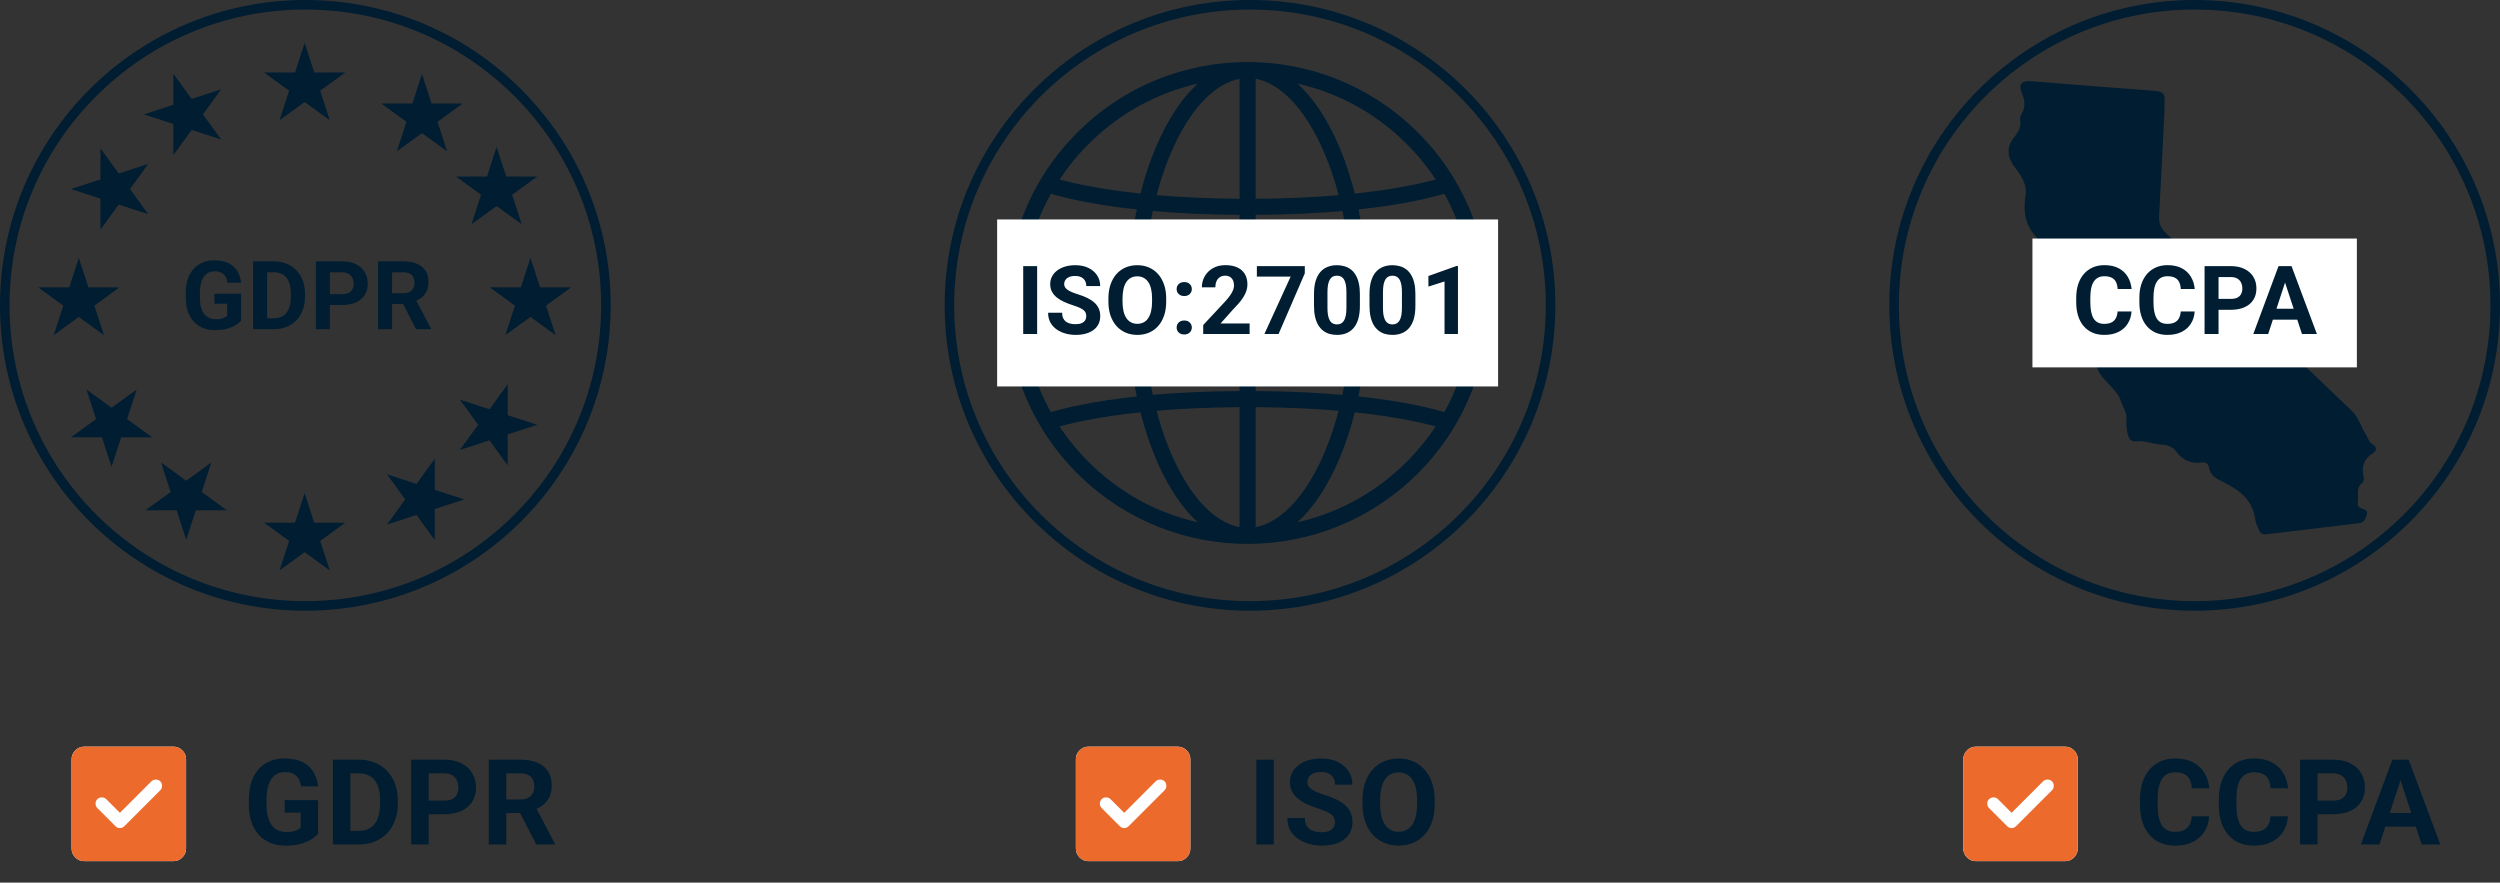
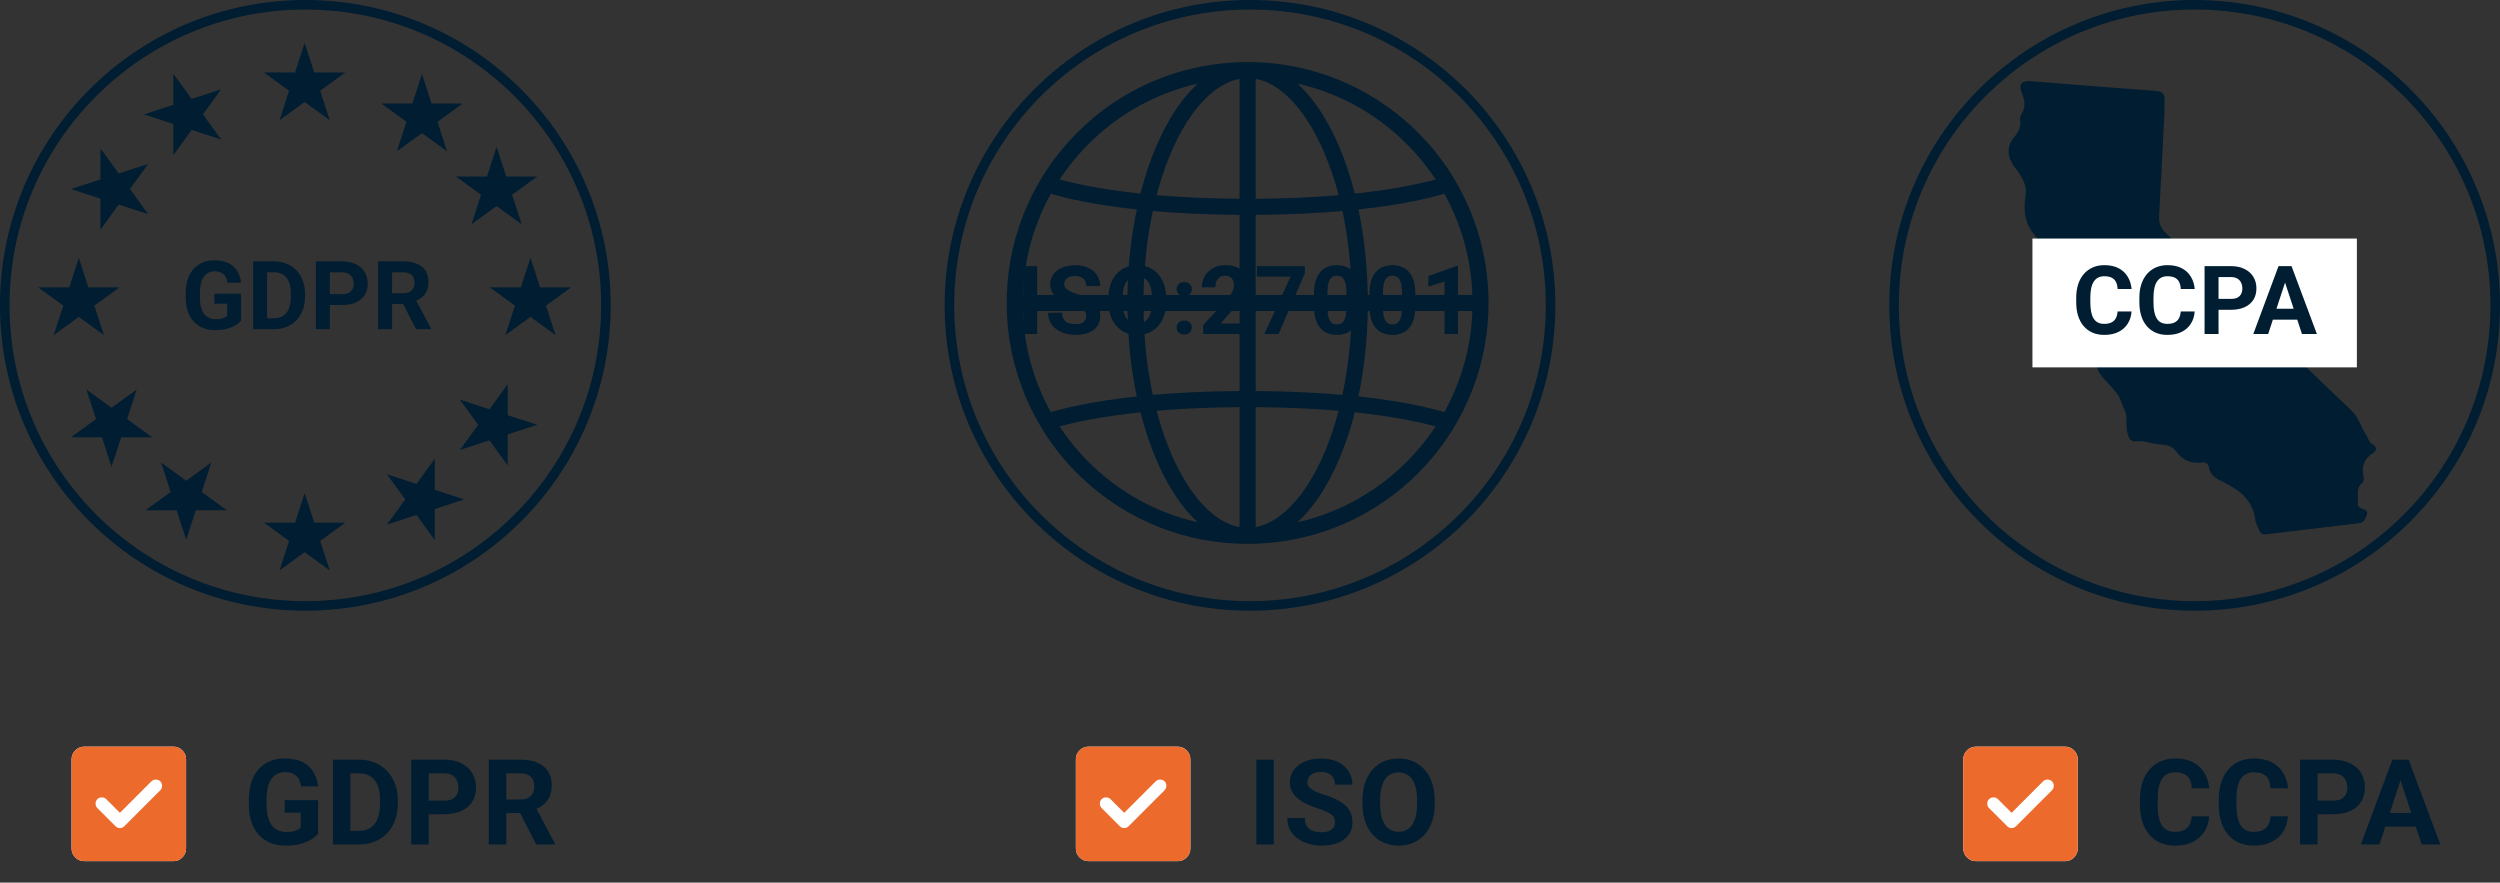
<svg xmlns="http://www.w3.org/2000/svg" width="524" height="185" viewBox="0 0 524 185" fill="none">
  <rect x="0" y="0" width="524" height="185" fill="#333333" stroke="none" />
  <circle cx="64" cy="64" r="63" stroke="#001D32" stroke-width="2" />
  <path fill-rule="evenodd" clip-rule="evenodd" d="M63.853 9L65.863 15.188H72.374L67.109 19.015L69.119 25.203L63.853 21.38L58.588 25.203L60.598 19.015L55.333 15.188H61.843L63.853 9Z" fill="#001D32" />
  <path fill-rule="evenodd" clip-rule="evenodd" d="M88.444 15.518L90.458 21.706H96.965L91.699 25.533L93.71 31.721L88.444 27.897L83.179 31.721L85.192 25.533L79.927 21.706H86.434L88.444 15.518Z" fill="#001D32" />
  <path fill-rule="evenodd" clip-rule="evenodd" d="M104.086 30.809L106.1 36.997H112.607L107.342 40.824L109.352 47.012L104.086 43.188L98.821 47.012L100.834 40.824L95.569 36.997H102.076L104.086 30.809Z" fill="#001D32" />
  <path fill-rule="evenodd" clip-rule="evenodd" d="M111.186 54.042L113.2 60.234H119.707L114.442 64.061L116.452 70.249L111.186 66.422L105.921 70.249L107.934 64.061L102.669 60.234H109.176L111.186 54.042Z" fill="#001D32" />
  <path fill-rule="evenodd" clip-rule="evenodd" d="M16.521 54.042L18.531 60.234H25.038L19.776 64.061L21.786 70.249L16.521 66.422L11.255 70.249L13.265 64.061L8 60.234H14.511L16.521 54.042Z" fill="#001D32" />
  <path fill-rule="evenodd" clip-rule="evenodd" d="M63.853 103.357L65.863 109.548H72.374L67.109 113.372L69.119 119.563L63.853 115.736L58.588 119.563L60.598 113.372L55.333 109.548H61.843L63.853 103.357Z" fill="#001D32" />
  <path fill-rule="evenodd" clip-rule="evenodd" d="M14.865 39.617L21.053 37.607V31.1L24.88 36.365L31.068 34.352L27.245 39.617L31.068 44.886L24.88 42.873L21.053 48.138V41.631L14.865 39.617Z" fill="#001D32" />
  <path fill-rule="evenodd" clip-rule="evenodd" d="M30.156 23.975L36.344 21.965V15.458L40.171 20.724L46.359 18.713L42.536 23.975L46.359 29.244L40.171 27.231L36.344 32.496V25.989L30.156 23.975Z" fill="#001D32" />
  <path fill-rule="evenodd" clip-rule="evenodd" d="M39.024 113.14L37.014 106.952H30.507L35.772 103.125L33.762 96.937L39.024 100.761L44.29 96.937L42.279 103.125L47.545 106.952H41.038L39.024 113.14Z" fill="#001D32" />
  <path fill-rule="evenodd" clip-rule="evenodd" d="M23.383 97.849L21.372 91.658H14.865L20.131 87.834L18.121 81.643L23.383 85.47L28.651 81.646L26.638 87.834L31.903 91.661H25.396L23.383 97.849Z" fill="#001D32" />
  <path fill-rule="evenodd" clip-rule="evenodd" d="M112.607 89.041L106.416 91.051V97.558L102.592 92.293L96.4 94.303L100.228 89.041L96.4 83.772L102.592 85.785L106.416 80.52V87.027L112.607 89.041Z" fill="#001D32" />
  <path fill-rule="evenodd" clip-rule="evenodd" d="M97.316 104.679L91.124 106.693V113.2L87.3 107.935L81.109 109.945L84.936 104.679L81.109 99.414L87.3 101.427L91.124 96.162V102.669L97.316 104.679Z" fill="#001D32" />
  <path d="M50.539 61.568V67.203C50.318 67.47 49.976 67.76 49.514 68.072C49.051 68.378 48.456 68.642 47.727 68.863C46.997 69.085 46.115 69.195 45.08 69.195C44.162 69.195 43.325 69.046 42.57 68.746C41.815 68.44 41.164 67.994 40.617 67.408C40.077 66.822 39.66 66.106 39.367 65.26C39.074 64.407 38.928 63.434 38.928 62.34V61.451C38.928 60.357 39.068 59.384 39.348 58.531C39.634 57.678 40.041 56.959 40.568 56.373C41.096 55.787 41.724 55.341 42.453 55.035C43.182 54.729 43.993 54.576 44.885 54.576C46.122 54.576 47.137 54.778 47.932 55.182C48.726 55.579 49.331 56.132 49.748 56.842C50.171 57.545 50.432 58.352 50.529 59.264H47.688C47.616 58.782 47.479 58.362 47.277 58.004C47.075 57.646 46.786 57.366 46.408 57.164C46.037 56.962 45.555 56.861 44.963 56.861C44.475 56.861 44.038 56.962 43.654 57.164C43.277 57.359 42.958 57.649 42.697 58.033C42.437 58.417 42.238 58.893 42.102 59.459C41.965 60.025 41.897 60.683 41.897 61.432V62.34C41.897 63.082 41.968 63.74 42.111 64.312C42.255 64.879 42.466 65.357 42.746 65.748C43.033 66.132 43.384 66.422 43.801 66.617C44.217 66.812 44.703 66.91 45.256 66.91C45.718 66.91 46.102 66.871 46.408 66.793C46.721 66.715 46.971 66.62 47.16 66.51C47.355 66.393 47.505 66.282 47.609 66.178V63.658H44.934V61.568H50.539ZM57.418 69H54.322L54.341 66.715H57.418C58.186 66.715 58.834 66.542 59.361 66.197C59.888 65.846 60.285 65.335 60.552 64.664C60.826 63.993 60.962 63.183 60.962 62.232V61.539C60.962 60.81 60.884 60.169 60.728 59.615C60.578 59.062 60.354 58.596 60.054 58.219C59.755 57.841 59.387 57.558 58.951 57.369C58.515 57.174 58.013 57.076 57.447 57.076H54.263V54.781H57.447C58.397 54.781 59.267 54.944 60.054 55.27C60.849 55.589 61.535 56.047 62.115 56.647C62.694 57.245 63.14 57.962 63.453 58.795C63.772 59.622 63.931 60.543 63.931 61.559V62.232C63.931 63.242 63.772 64.163 63.453 64.996C63.14 65.829 62.694 66.546 62.115 67.144C61.542 67.737 60.855 68.196 60.054 68.522C59.26 68.841 58.381 69 57.418 69ZM55.982 54.781V69H53.052V54.781H55.982ZM71.747 63.932H68.124V61.647H71.747C72.307 61.647 72.763 61.555 73.115 61.373C73.466 61.184 73.723 60.924 73.886 60.592C74.049 60.26 74.13 59.885 74.13 59.469C74.13 59.046 74.049 58.652 73.886 58.287C73.723 57.922 73.466 57.63 73.115 57.408C72.763 57.187 72.307 57.076 71.747 57.076H69.14V69H66.21V54.781H71.747C72.861 54.781 73.814 54.983 74.609 55.387C75.409 55.784 76.021 56.334 76.445 57.037C76.868 57.74 77.079 58.544 77.079 59.449C77.079 60.367 76.868 61.161 76.445 61.832C76.021 62.503 75.409 63.02 74.609 63.385C73.814 63.749 72.861 63.932 71.747 63.932ZM79.251 54.781H84.553C85.641 54.781 86.575 54.944 87.356 55.27C88.144 55.595 88.749 56.077 89.173 56.715C89.596 57.353 89.807 58.137 89.807 59.068C89.807 59.83 89.677 60.484 89.417 61.031C89.163 61.572 88.802 62.024 88.333 62.389C87.871 62.747 87.327 63.033 86.702 63.248L85.774 63.736H81.165L81.145 61.451H84.573C85.087 61.451 85.514 61.36 85.852 61.178C86.191 60.995 86.445 60.742 86.614 60.416C86.79 60.09 86.878 59.713 86.878 59.283C86.878 58.828 86.793 58.434 86.624 58.102C86.455 57.77 86.197 57.516 85.852 57.34C85.507 57.164 85.074 57.076 84.553 57.076H82.18V69H79.251V54.781ZM87.2 69L83.958 62.662L87.053 62.643L90.335 68.863V69H87.2Z" fill="#001D32" />
  <mask id="mask0_3273_31103" style="mask-type:alpha" maskUnits="userSpaceOnUse" x="11" y="152" width="32" height="33">
    <rect x="11" y="152.5" width="32" height="32" fill="#D9D9D9" />
  </mask>
  <g mask="url(#mask0_3273_31103)">
    <rect x="16.334" y="159.833" width="21.333" height="18.667" fill="white" />
-     <path d="M25.133 170.367L22.267 167.5C22.022 167.256 21.711 167.133 21.333 167.133C20.956 167.133 20.644 167.256 20.4 167.5C20.156 167.744 20.033 168.056 20.033 168.433C20.033 168.811 20.156 169.122 20.4 169.367L24.2 173.167C24.467 173.433 24.778 173.567 25.133 173.567C25.489 173.567 25.8 173.433 26.067 173.167L33.6 165.633C33.844 165.389 33.967 165.078 33.967 164.7C33.967 164.322 33.844 164.011 33.6 163.767C33.356 163.522 33.044 163.4 32.667 163.4C32.289 163.4 31.978 163.522 31.733 163.767L25.133 170.367ZM17.667 180.5C16.933 180.5 16.306 180.239 15.783 179.717C15.261 179.194 15 178.567 15 177.833V159.167C15 158.433 15.261 157.806 15.783 157.283C16.306 156.761 16.933 156.5 17.667 156.5H36.333C37.067 156.5 37.694 156.761 38.217 157.283C38.739 157.806 39 158.433 39 159.167V177.833C39 178.567 38.739 179.194 38.217 179.717C37.694 180.239 37.067 180.5 36.333 180.5H17.667Z" fill="white" />
+     <path d="M25.133 170.367L22.267 167.5C22.022 167.256 21.711 167.133 21.333 167.133C20.956 167.133 20.644 167.256 20.4 167.5C20.156 167.744 20.033 168.056 20.033 168.433C20.033 168.811 20.156 169.122 20.4 169.367L24.2 173.167C24.467 173.433 24.778 173.567 25.133 173.567C25.489 173.567 25.8 173.433 26.067 173.167L33.6 165.633C33.844 165.389 33.967 165.078 33.967 164.7C33.356 163.522 33.044 163.4 32.667 163.4C32.289 163.4 31.978 163.522 31.733 163.767L25.133 170.367ZM17.667 180.5C16.933 180.5 16.306 180.239 15.783 179.717C15.261 179.194 15 178.567 15 177.833V159.167C15 158.433 15.261 157.806 15.783 157.283C16.306 156.761 16.933 156.5 17.667 156.5H36.333C37.067 156.5 37.694 156.761 38.217 157.283C38.739 157.806 39 158.433 39 159.167V177.833C39 178.567 38.739 179.194 38.217 179.717C37.694 180.239 37.067 180.5 36.333 180.5H17.667Z" fill="white" />
    <path d="M25.133 170.367L22.267 167.5C22.022 167.256 21.711 167.133 21.333 167.133C20.956 167.133 20.644 167.256 20.4 167.5C20.156 167.744 20.033 168.056 20.033 168.433C20.033 168.811 20.156 169.122 20.4 169.367L24.2 173.167C24.467 173.433 24.778 173.567 25.133 173.567C25.489 173.567 25.8 173.433 26.067 173.167L33.6 165.633C33.844 165.389 33.967 165.078 33.967 164.7C33.967 164.322 33.844 164.011 33.6 163.767C33.356 163.522 33.044 163.4 32.667 163.4C32.289 163.4 31.978 163.522 31.733 163.767L25.133 170.367ZM17.667 180.5C16.933 180.5 16.306 180.239 15.783 179.717C15.261 179.194 15 178.567 15 177.833V159.167C15 158.433 15.261 157.806 15.783 157.283C16.306 156.761 16.933 156.5 17.667 156.5H36.333C37.067 156.5 37.694 156.761 38.217 157.283C38.739 157.806 39 158.433 39 159.167V177.833C39 178.567 38.739 179.194 38.217 179.717C37.694 180.239 37.067 180.5 36.333 180.5H17.667Z" fill="#EC6A2B" />
  </g>
  <path d="M66.674 167.71V174.754C66.397 175.088 65.97 175.45 65.392 175.84C64.814 176.223 64.07 176.552 63.158 176.829C62.247 177.106 61.144 177.244 59.85 177.244C58.703 177.244 57.657 177.057 56.713 176.683C55.769 176.3 54.955 175.743 54.272 175.01C53.596 174.278 53.075 173.383 52.709 172.325C52.343 171.259 52.16 170.042 52.16 168.675V167.564C52.16 166.197 52.335 164.98 52.685 163.914C53.043 162.848 53.551 161.949 54.21 161.216C54.87 160.484 55.655 159.926 56.566 159.544C57.478 159.161 58.491 158.97 59.606 158.97C61.152 158.97 62.422 159.222 63.415 159.727C64.407 160.223 65.164 160.915 65.685 161.802C66.214 162.681 66.54 163.69 66.662 164.83H63.109C63.02 164.227 62.849 163.702 62.597 163.255C62.344 162.807 61.982 162.457 61.51 162.205C61.046 161.953 60.444 161.827 59.704 161.827C59.093 161.827 58.548 161.953 58.068 162.205C57.596 162.449 57.197 162.811 56.872 163.292C56.546 163.772 56.298 164.366 56.127 165.074C55.956 165.782 55.871 166.604 55.871 167.54V168.675C55.871 169.603 55.96 170.424 56.139 171.141C56.318 171.849 56.583 172.447 56.933 172.935C57.291 173.415 57.73 173.777 58.251 174.021C58.772 174.266 59.378 174.388 60.07 174.388C60.648 174.388 61.128 174.339 61.51 174.241C61.901 174.144 62.214 174.026 62.45 173.887C62.694 173.741 62.882 173.602 63.012 173.472V170.323H59.667V167.71H66.674ZM75.234 177H71.365L71.389 174.144H75.234C76.195 174.144 77.004 173.928 77.664 173.497C78.323 173.057 78.819 172.418 79.153 171.58C79.495 170.742 79.666 169.729 79.666 168.541V167.674C79.666 166.762 79.568 165.961 79.373 165.269C79.186 164.577 78.905 163.995 78.53 163.523C78.156 163.051 77.696 162.697 77.151 162.461C76.606 162.217 75.979 162.095 75.271 162.095H71.292V159.227H75.271C76.459 159.227 77.546 159.43 78.53 159.837C79.523 160.236 80.382 160.809 81.106 161.558C81.83 162.307 82.388 163.202 82.778 164.244C83.177 165.277 83.377 166.429 83.377 167.698V168.541C83.377 169.802 83.177 170.953 82.778 171.995C82.388 173.037 81.83 173.932 81.106 174.681C80.39 175.421 79.531 175.995 78.53 176.402C77.537 176.801 76.439 177 75.234 177ZM73.44 159.227V177H69.778V159.227H73.44ZM93.109 170.665H88.58V167.808H93.109C93.809 167.808 94.379 167.694 94.818 167.466C95.257 167.23 95.579 166.905 95.782 166.49C95.986 166.075 96.088 165.607 96.088 165.086C96.088 164.557 95.986 164.065 95.782 163.609C95.579 163.153 95.257 162.787 94.818 162.51C94.379 162.234 93.809 162.095 93.109 162.095H89.85V177H86.188V159.227H93.109C94.501 159.227 95.693 159.479 96.686 159.983C97.687 160.48 98.452 161.167 98.981 162.046C99.51 162.925 99.774 163.93 99.774 165.062C99.774 166.209 99.51 167.202 98.981 168.04C98.452 168.878 97.687 169.525 96.686 169.981C95.693 170.437 94.501 170.665 93.109 170.665ZM102.451 159.227H109.079C110.438 159.227 111.606 159.43 112.583 159.837C113.568 160.244 114.324 160.846 114.853 161.644C115.382 162.441 115.647 163.422 115.647 164.585C115.647 165.538 115.484 166.355 115.158 167.039C114.841 167.715 114.389 168.28 113.804 168.736C113.226 169.183 112.546 169.542 111.765 169.81L110.605 170.42H104.844L104.819 167.564H109.104C109.747 167.564 110.28 167.45 110.703 167.222C111.126 166.994 111.443 166.677 111.655 166.27C111.875 165.863 111.985 165.391 111.985 164.854C111.985 164.284 111.879 163.792 111.667 163.377C111.456 162.962 111.134 162.645 110.703 162.425C110.272 162.205 109.73 162.095 109.079 162.095H106.113V177H102.451V159.227ZM112.388 177L108.335 169.078L112.204 169.053L116.306 176.829V177H112.388Z" fill="#001D32" />
  <circle cx="262" cy="64" r="63" stroke="#001D32" stroke-width="2" />
  <path d="M296.651 27.231C286.844 17.73 274.167 13 261.515 13H261.503C248.314 13 235.143 18.143 225.235 28.363C205.826 48.391 206.327 80.367 226.355 99.769C236.162 109.27 248.833 114 261.485 114H261.491H261.497C274.686 114 287.857 108.857 297.765 98.637C317.174 78.609 316.673 46.639 296.645 27.231H296.651ZM263.182 45.029C270.215 44.988 276.253 44.675 281.377 44.227C282.555 49.712 283.215 55.656 283.315 61.813H263.182V45.029ZM263.182 41.662V16.521C265.049 16.857 266.899 17.747 268.713 19.192C271.405 21.333 273.873 24.559 276.046 28.776C277.89 32.361 279.41 36.454 280.576 40.907C275.652 41.331 269.867 41.62 263.182 41.668V41.662ZM259.818 16.527V41.662C253.133 41.62 247.354 41.325 242.43 40.907C243.484 36.897 244.821 33.163 246.435 29.831C250.146 22.159 254.947 17.423 259.824 16.527H259.818ZM259.818 45.029V61.813H239.679C239.779 55.662 240.456 49.724 241.634 44.227C246.753 44.675 252.791 44.988 259.818 45.029ZM236.315 61.813H214.391C214.65 54.288 216.682 47.064 220.276 40.612C223.174 41.479 228.976 42.9 238.277 43.903C237.075 49.635 236.415 55.709 236.315 61.819V61.813ZM236.321 65.181C236.421 71.296 237.069 77.371 238.271 83.097C228.964 84.094 223.162 85.521 220.264 86.388C216.682 79.954 214.656 72.73 214.391 65.181H236.321ZM239.685 65.181H259.818V81.965C252.785 82.006 246.747 82.319 241.623 82.767C240.445 77.282 239.785 71.338 239.685 65.181ZM259.818 85.338V110.479C257.951 110.143 256.101 109.253 254.287 107.814C251.595 105.673 249.127 102.447 246.954 98.23C245.11 94.644 243.59 90.552 242.424 86.099C247.348 85.674 253.133 85.385 259.818 85.338ZM263.182 110.473V85.338C269.867 85.38 275.646 85.674 280.57 86.099C279.516 90.109 278.179 93.837 276.565 97.174C272.854 104.847 268.053 109.577 263.176 110.479L263.182 110.473ZM263.182 81.965V65.181H283.321C283.221 71.332 282.55 77.271 281.366 82.767C276.247 82.319 270.209 82.006 263.182 81.965ZM286.685 65.181H308.609C308.35 72.706 306.323 79.93 302.724 86.382C299.826 85.515 294.018 84.094 284.723 83.091C285.925 77.359 286.585 71.285 286.685 65.175V65.181ZM286.679 61.813C286.579 55.698 285.931 49.623 284.729 43.897C294.036 42.9 299.838 41.473 302.736 40.606C306.318 47.04 308.344 54.265 308.609 61.813H286.679ZM294.313 29.648C296.828 32.084 299.037 34.756 300.922 37.61C297.912 38.442 292.387 39.686 283.963 40.577C282.732 35.741 281.101 31.217 279.045 27.225C276.912 23.085 274.509 19.853 271.953 17.517C280.311 19.405 288.022 23.545 294.313 29.643V29.648ZM227.65 30.704C232.174 26.039 237.482 22.418 243.431 19.953C245.917 18.921 248.467 18.113 251.065 17.523C248.273 20.065 245.669 23.674 243.407 28.357C241.611 32.072 240.162 36.195 239.043 40.577C230.631 39.686 225.106 38.442 222.096 37.616C223.71 35.169 225.565 32.857 227.645 30.704H227.65ZM228.693 97.346C226.178 94.91 223.969 92.238 222.084 89.384C225.094 88.552 230.619 87.308 239.049 86.418C240.28 91.254 241.911 95.783 243.967 99.769C246.099 103.909 248.503 107.141 251.059 109.471C242.701 107.584 234.984 103.444 228.699 97.346H228.693ZM295.355 96.29C290.832 100.955 285.524 104.57 279.575 107.041C277.089 108.073 274.539 108.881 271.941 109.471C274.733 106.929 277.336 103.314 279.598 98.637C281.395 94.922 282.85 90.799 283.963 86.418C292.375 87.308 297.9 88.552 300.91 89.378C299.296 91.826 297.441 94.137 295.361 96.29H295.355Z" fill="#001D32" />
-   <rect width="105" height="35" transform="translate(209 46)" fill="white" />
  <path d="M217.385 55.781V70H214.465V55.781H217.385ZM227.681 66.279C227.681 66.025 227.642 65.797 227.564 65.596C227.492 65.387 227.356 65.199 227.154 65.029C226.952 64.853 226.669 64.681 226.304 64.512C225.94 64.342 225.468 64.167 224.888 63.984C224.244 63.776 223.632 63.542 223.052 63.281C222.479 63.021 221.972 62.718 221.529 62.373C221.093 62.022 220.748 61.615 220.494 61.152C220.246 60.69 220.123 60.153 220.123 59.541C220.123 58.949 220.253 58.411 220.513 57.93C220.774 57.441 221.138 57.025 221.607 56.68C222.076 56.328 222.629 56.058 223.267 55.869C223.912 55.68 224.618 55.586 225.386 55.586C226.435 55.586 227.349 55.775 228.13 56.152C228.912 56.53 229.517 57.047 229.947 57.705C230.383 58.363 230.601 59.115 230.601 59.961H227.691C227.691 59.544 227.603 59.18 227.427 58.867C227.258 58.548 226.998 58.297 226.646 58.115C226.301 57.933 225.865 57.842 225.338 57.842C224.83 57.842 224.407 57.92 224.068 58.076C223.729 58.226 223.476 58.431 223.306 58.691C223.137 58.945 223.052 59.232 223.052 59.551C223.052 59.792 223.111 60.01 223.228 60.205C223.352 60.4 223.534 60.583 223.775 60.752C224.016 60.921 224.312 61.081 224.664 61.23C225.015 61.38 225.422 61.527 225.884 61.67C226.659 61.904 227.339 62.168 227.925 62.461C228.518 62.754 229.013 63.083 229.41 63.447C229.807 63.812 230.106 64.225 230.308 64.688C230.51 65.15 230.611 65.674 230.611 66.26C230.611 66.878 230.49 67.432 230.25 67.92C230.009 68.408 229.66 68.822 229.205 69.16C228.749 69.499 228.205 69.756 227.574 69.932C226.942 70.107 226.236 70.195 225.455 70.195C224.752 70.195 224.058 70.104 223.375 69.922C222.691 69.733 222.069 69.45 221.509 69.072C220.956 68.695 220.513 68.213 220.181 67.627C219.849 67.041 219.683 66.348 219.683 65.547H222.623C222.623 65.99 222.691 66.364 222.828 66.67C222.964 66.976 223.157 67.223 223.404 67.412C223.658 67.601 223.957 67.738 224.302 67.822C224.654 67.907 225.038 67.949 225.455 67.949C225.963 67.949 226.379 67.878 226.705 67.734C227.037 67.591 227.281 67.393 227.437 67.139C227.6 66.885 227.681 66.598 227.681 66.279ZM244.433 62.559V63.232C244.433 64.313 244.286 65.283 243.993 66.143C243.7 67.002 243.287 67.734 242.753 68.34C242.219 68.939 241.581 69.398 240.839 69.717C240.103 70.036 239.286 70.195 238.388 70.195C237.496 70.195 236.679 70.036 235.937 69.717C235.201 69.398 234.563 68.939 234.023 68.34C233.482 67.734 233.062 67.002 232.763 66.143C232.47 65.283 232.323 64.313 232.323 63.232V62.559C232.323 61.471 232.47 60.501 232.763 59.648C233.056 58.789 233.469 58.057 234.003 57.451C234.543 56.846 235.182 56.383 235.917 56.065C236.659 55.745 237.476 55.586 238.368 55.586C239.267 55.586 240.084 55.745 240.82 56.065C241.562 56.383 242.2 56.846 242.734 57.451C243.274 58.057 243.691 58.789 243.984 59.648C244.283 60.501 244.433 61.471 244.433 62.559ZM241.474 63.232V62.539C241.474 61.784 241.405 61.12 241.269 60.547C241.132 59.974 240.93 59.492 240.663 59.102C240.396 58.711 240.071 58.418 239.687 58.223C239.303 58.021 238.863 57.92 238.368 57.92C237.874 57.92 237.434 58.021 237.05 58.223C236.672 58.418 236.35 58.711 236.083 59.102C235.823 59.492 235.624 59.974 235.487 60.547C235.351 61.12 235.282 61.784 235.282 62.539V63.232C235.282 63.981 235.351 64.645 235.487 65.225C235.624 65.797 235.826 66.283 236.093 66.68C236.36 67.07 236.685 67.367 237.07 67.568C237.454 67.77 237.893 67.871 238.388 67.871C238.883 67.871 239.322 67.77 239.706 67.568C240.09 67.367 240.413 67.07 240.673 66.68C240.933 66.283 241.132 65.797 241.269 65.225C241.405 64.645 241.474 63.981 241.474 63.232ZM246.624 68.643C246.624 68.226 246.767 67.878 247.054 67.598C247.346 67.318 247.734 67.178 248.216 67.178C248.697 67.178 249.082 67.318 249.368 67.598C249.661 67.878 249.807 68.226 249.807 68.643C249.807 69.059 249.661 69.408 249.368 69.688C249.082 69.967 248.697 70.107 248.216 70.107C247.734 70.107 247.346 69.967 247.054 69.688C246.767 69.408 246.624 69.059 246.624 68.643ZM246.624 60.586C246.624 60.169 246.767 59.821 247.054 59.541C247.346 59.261 247.734 59.121 248.216 59.121C248.697 59.121 249.082 59.261 249.368 59.541C249.661 59.821 249.807 60.169 249.807 60.586C249.807 61.003 249.661 61.351 249.368 61.631C249.082 61.911 248.697 62.051 248.216 62.051C247.734 62.051 247.346 61.911 247.054 61.631C246.767 61.351 246.624 61.003 246.624 60.586ZM261.92 67.803V70H252.194V68.125L256.793 63.193C257.256 62.679 257.62 62.227 257.887 61.836C258.154 61.439 258.346 61.084 258.463 60.772C258.587 60.453 258.649 60.15 258.649 59.863C258.649 59.434 258.577 59.066 258.434 58.76C258.291 58.447 258.079 58.206 257.799 58.037C257.526 57.868 257.187 57.783 256.784 57.783C256.354 57.783 255.983 57.887 255.67 58.096C255.364 58.304 255.13 58.594 254.967 58.965C254.811 59.336 254.733 59.756 254.733 60.225H251.911C251.911 59.378 252.112 58.603 252.516 57.9C252.92 57.191 253.489 56.628 254.225 56.211C254.961 55.788 255.833 55.576 256.842 55.576C257.838 55.576 258.678 55.739 259.362 56.065C260.052 56.383 260.573 56.846 260.924 57.451C261.282 58.05 261.461 58.766 261.461 59.6C261.461 60.068 261.386 60.527 261.237 60.977C261.087 61.419 260.872 61.862 260.592 62.305C260.319 62.741 259.987 63.184 259.596 63.633C259.205 64.082 258.773 64.547 258.297 65.029L255.827 67.803H261.92ZM273.486 55.781V57.295L267.988 70H265.02L270.518 57.978H263.438V55.781H273.486ZM285.033 61.641V64.102C285.033 65.169 284.919 66.091 284.691 66.865C284.463 67.633 284.134 68.265 283.705 68.76C283.282 69.248 282.777 69.609 282.191 69.844C281.605 70.078 280.954 70.195 280.238 70.195C279.665 70.195 279.131 70.124 278.636 69.981C278.142 69.831 277.696 69.6 277.298 69.287C276.908 68.975 276.569 68.581 276.283 68.106C276.003 67.624 275.788 67.051 275.638 66.387C275.489 65.723 275.414 64.961 275.414 64.102V61.641C275.414 60.573 275.528 59.658 275.755 58.897C275.99 58.128 276.319 57.5 276.742 57.012C277.171 56.523 277.679 56.165 278.265 55.938C278.851 55.703 279.502 55.586 280.218 55.586C280.791 55.586 281.322 55.661 281.81 55.81C282.305 55.954 282.751 56.178 283.148 56.484C283.545 56.79 283.884 57.184 284.164 57.666C284.444 58.141 284.658 58.711 284.808 59.375C284.958 60.033 285.033 60.788 285.033 61.641ZM282.211 64.473V61.26C282.211 60.745 282.181 60.296 282.123 59.912C282.071 59.528 281.989 59.203 281.879 58.935C281.768 58.662 281.631 58.441 281.468 58.272C281.306 58.102 281.12 57.978 280.912 57.9C280.703 57.822 280.472 57.783 280.218 57.783C279.899 57.783 279.616 57.845 279.369 57.969C279.128 58.092 278.923 58.291 278.754 58.565C278.584 58.831 278.454 59.19 278.363 59.639C278.278 60.081 278.236 60.622 278.236 61.26V64.473C278.236 64.987 278.262 65.439 278.314 65.83C278.373 66.221 278.457 66.556 278.568 66.836C278.685 67.109 278.822 67.334 278.978 67.51C279.141 67.679 279.326 67.803 279.535 67.881C279.75 67.959 279.984 67.998 280.238 67.998C280.55 67.998 280.827 67.936 281.068 67.812C281.315 67.682 281.524 67.481 281.693 67.207C281.869 66.927 281.999 66.562 282.084 66.113C282.168 65.664 282.211 65.117 282.211 64.473ZM296.667 61.641V64.102C296.667 65.169 296.553 66.091 296.325 66.865C296.098 67.633 295.769 68.265 295.339 68.76C294.916 69.248 294.411 69.609 293.825 69.844C293.239 70.078 292.588 70.195 291.872 70.195C291.299 70.195 290.765 70.124 290.271 69.981C289.776 69.831 289.33 69.6 288.933 69.287C288.542 68.975 288.204 68.581 287.917 68.106C287.637 67.624 287.422 67.051 287.273 66.387C287.123 65.723 287.048 64.961 287.048 64.102V61.641C287.048 60.573 287.162 59.658 287.39 58.897C287.624 58.128 287.953 57.5 288.376 57.012C288.806 56.523 289.314 56.165 289.9 55.938C290.486 55.703 291.137 55.586 291.853 55.586C292.426 55.586 292.956 55.661 293.445 55.81C293.939 55.954 294.385 56.178 294.782 56.484C295.18 56.79 295.518 57.184 295.798 57.666C296.078 58.141 296.293 58.711 296.443 59.375C296.592 60.033 296.667 60.788 296.667 61.641ZM293.845 64.473V61.26C293.845 60.745 293.816 60.296 293.757 59.912C293.705 59.528 293.624 59.203 293.513 58.935C293.402 58.662 293.265 58.441 293.103 58.272C292.94 58.102 292.754 57.978 292.546 57.9C292.338 57.822 292.107 57.783 291.853 57.783C291.534 57.783 291.251 57.845 291.003 57.969C290.762 58.092 290.557 58.291 290.388 58.565C290.219 58.831 290.088 59.19 289.997 59.639C289.913 60.081 289.87 60.622 289.87 61.26V64.473C289.87 64.987 289.896 65.439 289.948 65.83C290.007 66.221 290.092 66.556 290.202 66.836C290.32 67.109 290.456 67.334 290.613 67.51C290.775 67.679 290.961 67.803 291.169 67.881C291.384 67.959 291.618 67.998 291.872 67.998C292.185 67.998 292.461 67.936 292.702 67.812C292.95 67.682 293.158 67.481 293.327 67.207C293.503 66.927 293.633 66.562 293.718 66.113C293.803 65.664 293.845 65.117 293.845 64.473ZM305.587 55.752V70H302.774V58.994L299.395 60.068V57.852L305.284 55.752H305.587Z" fill="#001D32" />
  <mask id="mask1_3273_31103" style="mask-type:alpha" maskUnits="userSpaceOnUse" x="221" y="152" width="33" height="33">
    <rect x="221.5" y="152.5" width="32" height="32" fill="#D9D9D9" />
  </mask>
  <g mask="url(#mask1_3273_31103)">
    <rect x="226.833" y="159.833" width="21.333" height="18.667" fill="white" />
    <path d="M235.633 170.367L232.767 167.5C232.522 167.256 232.211 167.133 231.833 167.133C231.456 167.133 231.144 167.256 230.9 167.5C230.656 167.744 230.533 168.056 230.533 168.433C230.533 168.811 230.656 169.122 230.9 169.367L234.7 173.167C234.967 173.433 235.278 173.567 235.633 173.567C235.989 173.567 236.3 173.433 236.567 173.167L244.1 165.633C244.344 165.389 244.467 165.078 244.467 164.7C244.467 164.322 244.344 164.011 244.1 163.767C243.856 163.522 243.544 163.4 243.167 163.4C242.789 163.4 242.478 163.522 242.233 163.767L235.633 170.367ZM228.167 180.5C227.433 180.5 226.806 180.239 226.283 179.717C225.761 179.194 225.5 178.567 225.5 177.833V159.167C225.5 158.433 225.761 157.806 226.283 157.283C226.806 156.761 227.433 156.5 228.167 156.5H246.833C247.567 156.5 248.194 156.761 248.717 157.283C249.239 157.806 249.5 158.433 249.5 159.167V177.833C249.5 178.567 249.239 179.194 248.717 179.717C248.194 180.239 247.567 180.5 246.833 180.5H228.167Z" fill="white" />
    <path d="M235.633 170.367L232.767 167.5C232.522 167.256 232.211 167.133 231.833 167.133C231.456 167.133 231.144 167.256 230.9 167.5C230.656 167.744 230.533 168.056 230.533 168.433C230.533 168.811 230.656 169.122 230.9 169.367L234.7 173.167C234.967 173.433 235.278 173.567 235.633 173.567C235.989 173.567 236.3 173.433 236.567 173.167L244.1 165.633C244.344 165.389 244.467 165.078 244.467 164.7C244.467 164.322 244.344 164.011 244.1 163.767C243.856 163.522 243.544 163.4 243.167 163.4C242.789 163.4 242.478 163.522 242.233 163.767L235.633 170.367ZM228.167 180.5C227.433 180.5 226.806 180.239 226.283 179.717C225.761 179.194 225.5 178.567 225.5 177.833V159.167C225.5 158.433 225.761 157.806 226.283 157.283C226.806 156.761 227.433 156.5 228.167 156.5H246.833C247.567 156.5 248.194 156.761 248.717 157.283C249.239 157.806 249.5 158.433 249.5 159.167V177.833C249.5 178.567 249.239 179.194 248.717 179.717C248.194 180.239 247.567 180.5 246.833 180.5H228.167Z" fill="#EC6A2B" />
  </g>
  <path d="M266.981 159.227V177H263.331V159.227H266.981ZM279.814 172.349C279.814 172.032 279.765 171.747 279.668 171.495C279.578 171.234 279.407 170.998 279.155 170.787C278.903 170.567 278.549 170.351 278.093 170.14C277.637 169.928 277.047 169.708 276.323 169.48C275.517 169.22 274.752 168.927 274.028 168.602C273.312 168.276 272.677 167.898 272.124 167.466C271.578 167.027 271.147 166.518 270.83 165.94C270.52 165.363 270.366 164.691 270.366 163.926C270.366 163.186 270.529 162.514 270.854 161.912C271.18 161.302 271.635 160.781 272.221 160.35C272.807 159.91 273.499 159.572 274.296 159.336C275.102 159.1 275.985 158.982 276.945 158.982C278.256 158.982 279.399 159.218 280.376 159.69C281.352 160.162 282.109 160.809 282.646 161.631C283.191 162.453 283.464 163.393 283.464 164.451H279.826C279.826 163.93 279.716 163.475 279.497 163.084C279.285 162.685 278.96 162.372 278.52 162.144C278.089 161.916 277.544 161.802 276.884 161.802C276.25 161.802 275.721 161.9 275.297 162.095C274.874 162.282 274.557 162.539 274.345 162.864C274.134 163.182 274.028 163.54 274.028 163.938C274.028 164.24 274.101 164.512 274.248 164.756C274.402 165 274.63 165.228 274.931 165.44C275.232 165.652 275.603 165.851 276.042 166.038C276.482 166.225 276.99 166.408 277.568 166.587C278.536 166.88 279.387 167.21 280.119 167.576C280.86 167.942 281.478 168.353 281.975 168.809C282.471 169.265 282.845 169.782 283.098 170.359C283.35 170.937 283.476 171.592 283.476 172.325C283.476 173.098 283.326 173.79 283.025 174.4C282.723 175.01 282.288 175.527 281.718 175.95C281.149 176.373 280.469 176.695 279.68 176.915C278.89 177.134 278.007 177.244 277.031 177.244C276.152 177.244 275.285 177.13 274.431 176.902C273.576 176.666 272.799 176.312 272.099 175.84C271.407 175.368 270.854 174.766 270.439 174.034C270.024 173.301 269.817 172.435 269.817 171.434H273.491C273.491 171.987 273.576 172.455 273.747 172.837C273.918 173.22 274.158 173.529 274.467 173.765C274.785 174.001 275.159 174.172 275.59 174.278C276.03 174.384 276.51 174.437 277.031 174.437C277.666 174.437 278.186 174.347 278.593 174.168C279.008 173.989 279.314 173.741 279.509 173.423C279.712 173.106 279.814 172.748 279.814 172.349ZM300.716 167.698V168.541C300.716 169.891 300.533 171.104 300.167 172.178C299.8 173.252 299.284 174.168 298.616 174.925C297.949 175.674 297.152 176.247 296.224 176.646C295.304 177.045 294.283 177.244 293.16 177.244C292.045 177.244 291.024 177.045 290.096 176.646C289.176 176.247 288.379 175.674 287.703 174.925C287.028 174.168 286.503 173.252 286.129 172.178C285.762 171.104 285.579 169.891 285.579 168.541V167.698C285.579 166.339 285.762 165.127 286.129 164.061C286.495 162.986 287.012 162.071 287.679 161.314C288.354 160.557 289.152 159.979 290.071 159.581C290.999 159.182 292.021 158.982 293.135 158.982C294.258 158.982 295.28 159.182 296.199 159.581C297.127 159.979 297.925 160.557 298.592 161.314C299.267 162.071 299.788 162.986 300.154 164.061C300.529 165.127 300.716 166.339 300.716 167.698ZM297.017 168.541V167.674C297.017 166.73 296.932 165.9 296.761 165.184C296.59 164.467 296.338 163.865 296.004 163.377C295.67 162.889 295.264 162.522 294.783 162.278C294.303 162.026 293.754 161.9 293.135 161.9C292.517 161.9 291.968 162.026 291.487 162.278C291.015 162.522 290.613 162.889 290.279 163.377C289.953 163.865 289.705 164.467 289.534 165.184C289.363 165.9 289.278 166.73 289.278 167.674V168.541C289.278 169.476 289.363 170.306 289.534 171.031C289.705 171.747 289.958 172.353 290.291 172.85C290.625 173.338 291.032 173.708 291.512 173.96C291.992 174.213 292.541 174.339 293.16 174.339C293.778 174.339 294.328 174.213 294.808 173.96C295.288 173.708 295.691 173.338 296.016 172.85C296.342 172.353 296.59 171.747 296.761 171.031C296.932 170.306 297.017 169.476 297.017 168.541Z" fill="#001D32" />
  <circle cx="460" cy="64" r="63" stroke="#001D32" stroke-width="2" />
  <g clip-path="url(#clip0_3273_31103)">
    <path d="M453.684 23C453.307 30.543 452.968 37.856 452.553 45.164C452.469 46.633 452.803 47.749 453.9 48.795C466.933 61.221 479.926 73.691 492.948 86.128C494.392 87.508 494.835 89.449 495.881 91.054C496.353 91.777 496.515 92.69 497.358 93.192C498.393 93.809 498.029 94.559 497.304 95.022C495.46 96.204 494.938 97.802 495.408 99.873C495.5 100.274 495.438 100.962 495.18 101.15C493.681 102.24 494.429 103.818 494.193 105.171C494.081 105.812 494.284 106.342 494.952 106.561C495.653 106.792 496.412 106.976 496.056 107.985C495.773 108.787 495.451 109.55 494.41 109.672C490.835 110.087 482.615 111.068 475.147 111.975C474.331 112.074 473.758 111.897 473.474 111.059C473.244 110.385 472.808 109.747 472.731 109.063C472.276 105.019 469.594 102.839 466.28 101.176C464.833 100.449 463.306 99.886 463.005 97.946C462.908 97.319 462.416 96.814 461.583 96.926C459.371 97.227 457.54 96.559 456.197 94.707C455.453 93.683 454.34 93.23 453.162 93.196C451.286 93.142 449.548 92.233 447.604 92.51C446.519 92.663 446.079 91.622 445.904 90.719C445.722 89.774 445.628 88.779 445.702 87.823C445.81 86.435 444.98 85.416 444.635 84.306C443.589 80.938 439.74 79.576 439.276 75.981C439.217 75.526 438.518 75.137 438.084 74.754C436.144 73.043 435.924 71.59 437.277 69.421C438.097 68.108 437.327 67.298 436.262 66.789C435.367 66.36 434.578 65.835 433.865 65.172C433.375 64.717 433.009 64.184 433.108 63.466C433.525 60.442 433.004 57.795 430.184 56.049C429.177 55.425 429.855 54.288 429.384 53.397C428.502 51.726 427.247 50.326 426.15 48.881C424.188 46.297 424.139 43.753 424.582 40.749C424.877 38.738 423.647 36.744 422.367 35.153C420.777 33.178 420.45 30.861 422.049 28.932C423.001 27.781 423.707 26.655 423.409 25.083C423.344 24.739 423.479 24.284 423.672 23.975C424.586 22.503 424.45 21.079 423.789 19.534C423.005 17.706 423.713 16.862 425.688 17.018C434.389 17.71 443.088 18.42 451.793 19.058C453.194 19.162 453.801 19.691 453.691 21.092C453.637 21.801 453.682 22.518 453.682 22.999L453.684 23Z" fill="#001D32" />
  </g>
  <rect width="68" height="27" transform="translate(426 50)" fill="white" />
  <path d="M443.847 65.283H446.767C446.709 66.24 446.445 67.09 445.976 67.832C445.514 68.574 444.866 69.154 444.033 69.57C443.206 69.987 442.21 70.195 441.045 70.195C440.133 70.195 439.316 70.039 438.593 69.727C437.871 69.408 437.252 68.952 436.738 68.359C436.23 67.767 435.843 67.051 435.576 66.211C435.309 65.371 435.175 64.43 435.175 63.389V62.402C435.175 61.361 435.312 60.42 435.586 59.58C435.865 58.734 436.263 58.014 436.777 57.422C437.298 56.829 437.92 56.374 438.642 56.055C439.365 55.736 440.172 55.576 441.064 55.576C442.249 55.576 443.248 55.791 444.062 56.221C444.882 56.65 445.517 57.243 445.966 57.998C446.422 58.753 446.696 59.613 446.787 60.576H443.857C443.824 60.003 443.711 59.518 443.515 59.121C443.32 58.717 443.024 58.415 442.627 58.213C442.236 58.005 441.715 57.9 441.064 57.9C440.576 57.9 440.149 57.992 439.785 58.174C439.42 58.356 439.114 58.633 438.867 59.004C438.619 59.375 438.434 59.844 438.31 60.41C438.193 60.97 438.134 61.628 438.134 62.383V63.389C438.134 64.124 438.19 64.772 438.3 65.332C438.411 65.885 438.58 66.354 438.808 66.738C439.043 67.116 439.342 67.402 439.707 67.598C440.078 67.787 440.524 67.881 441.045 67.881C441.657 67.881 442.161 67.783 442.558 67.588C442.955 67.393 443.258 67.103 443.466 66.719C443.681 66.335 443.808 65.856 443.847 65.283ZM457.083 65.283H460.003C459.945 66.24 459.681 67.09 459.212 67.832C458.75 68.574 458.102 69.154 457.269 69.57C456.442 69.987 455.446 70.195 454.28 70.195C453.369 70.195 452.552 70.039 451.829 69.727C451.107 69.408 450.488 68.952 449.974 68.359C449.466 67.767 449.079 67.051 448.812 66.211C448.545 65.371 448.411 64.43 448.411 63.389V62.402C448.411 61.361 448.548 60.42 448.821 59.58C449.101 58.734 449.499 58.014 450.013 57.422C450.534 56.829 451.155 56.374 451.878 56.055C452.601 55.736 453.408 55.576 454.3 55.576C455.485 55.576 456.484 55.791 457.298 56.221C458.118 56.65 458.753 57.243 459.202 57.998C459.658 58.753 459.932 59.613 460.023 60.576H457.093C457.06 60.003 456.946 59.518 456.751 59.121C456.556 58.717 456.26 58.415 455.862 58.213C455.472 58.005 454.951 57.9 454.3 57.9C453.812 57.9 453.385 57.992 453.021 58.174C452.656 58.356 452.35 58.633 452.103 59.004C451.855 59.375 451.67 59.844 451.546 60.41C451.429 60.97 451.37 61.628 451.37 62.383V63.389C451.37 64.124 451.426 64.772 451.536 65.332C451.647 65.885 451.816 66.354 452.044 66.738C452.279 67.116 452.578 67.402 452.943 67.598C453.314 67.787 453.76 67.881 454.28 67.881C454.892 67.881 455.397 67.783 455.794 67.588C456.191 67.393 456.494 67.103 456.702 66.719C456.917 66.335 457.044 65.856 457.083 65.283ZM467.614 64.932H463.991V62.647H467.614C468.174 62.647 468.63 62.555 468.981 62.373C469.333 62.184 469.59 61.924 469.753 61.592C469.915 61.26 469.997 60.885 469.997 60.469C469.997 60.046 469.915 59.652 469.753 59.287C469.59 58.922 469.333 58.63 468.981 58.408C468.63 58.187 468.174 58.076 467.614 58.076H465.007V70H462.077V55.781H467.614C468.727 55.781 469.681 55.983 470.475 56.387C471.276 56.784 471.888 57.334 472.311 58.037C472.735 58.74 472.946 59.544 472.946 60.449C472.946 61.367 472.735 62.161 472.311 62.832C471.888 63.503 471.276 64.02 470.475 64.385C469.681 64.749 468.727 64.932 467.614 64.932ZM479.278 58.213L475.411 70H472.295L477.579 55.781H479.561L479.278 58.213ZM482.491 70L478.614 58.213L478.301 55.781H480.303L485.616 70H482.491ZM482.315 64.707V67.002H474.805V64.707H482.315Z" fill="#001D32" />
  <mask id="mask2_3273_31103" style="mask-type:alpha" maskUnits="userSpaceOnUse" x="407" y="152" width="33" height="33">
    <rect x="407.5" y="152.5" width="32" height="32" fill="#D9D9D9" />
  </mask>
  <g mask="url(#mask2_3273_31103)">
    <rect x="412.833" y="159.833" width="21.333" height="18.667" fill="white" />
    <path d="M421.633 170.367L418.767 167.5C418.522 167.256 418.211 167.133 417.833 167.133C417.456 167.133 417.144 167.256 416.9 167.5C416.656 167.744 416.533 168.056 416.533 168.433C416.533 168.811 416.656 169.122 416.9 169.367L420.7 173.167C420.967 173.433 421.278 173.567 421.633 173.567C421.989 173.567 422.3 173.433 422.567 173.167L430.1 165.633C430.344 165.389 430.467 165.078 430.467 164.7C430.467 164.322 430.344 164.011 430.1 163.767C429.856 163.522 429.544 163.4 429.167 163.4C428.789 163.4 428.478 163.522 428.233 163.767L421.633 170.367ZM414.167 180.5C413.433 180.5 412.806 180.239 412.283 179.717C411.761 179.194 411.5 178.567 411.5 177.833V159.167C411.5 158.433 411.761 157.806 412.283 157.283C412.806 156.761 413.433 156.5 414.167 156.5H432.833C433.567 156.5 434.194 156.761 434.717 157.283C435.239 157.806 435.5 158.433 435.5 159.167V177.833C435.5 178.567 435.239 179.194 434.717 179.717C434.194 180.239 433.567 180.5 432.833 180.5H414.167Z" fill="white" />
    <path d="M421.633 170.367L418.767 167.5C418.522 167.256 418.211 167.133 417.833 167.133C417.456 167.133 417.144 167.256 416.9 167.5C416.656 167.744 416.533 168.056 416.533 168.433C416.533 168.811 416.656 169.122 416.9 169.367L420.7 173.167C420.967 173.433 421.278 173.567 421.633 173.567C421.989 173.567 422.3 173.433 422.567 173.167L430.1 165.633C430.344 165.389 430.467 165.078 430.467 164.7C430.467 164.322 430.344 164.011 430.1 163.767C429.856 163.522 429.544 163.4 429.167 163.4C428.789 163.4 428.478 163.522 428.233 163.767L421.633 170.367ZM414.167 180.5C413.433 180.5 412.806 180.239 412.283 179.717C411.761 179.194 411.5 178.567 411.5 177.833V159.167C411.5 158.433 411.761 157.806 412.283 157.283C412.806 156.761 413.433 156.5 414.167 156.5H432.833C433.567 156.5 434.194 156.761 434.717 157.283C435.239 157.806 435.5 158.433 435.5 159.167V177.833C435.5 178.567 435.239 179.194 434.717 179.717C434.194 180.239 433.567 180.5 432.833 180.5H414.167Z" fill="#EC6A2B" />
  </g>
  <path d="M459.39 171.104H463.04C462.966 172.3 462.637 173.362 462.051 174.29C461.473 175.218 460.663 175.942 459.622 176.463C458.588 176.984 457.343 177.244 455.886 177.244C454.747 177.244 453.726 177.049 452.822 176.658C451.919 176.259 451.146 175.69 450.503 174.949C449.868 174.209 449.384 173.313 449.05 172.264C448.717 171.214 448.55 170.038 448.55 168.736V167.503C448.55 166.201 448.721 165.025 449.062 163.975C449.412 162.917 449.909 162.018 450.552 161.277C451.203 160.537 451.98 159.967 452.883 159.568C453.787 159.17 454.796 158.97 455.911 158.97C457.392 158.97 458.641 159.239 459.658 159.776C460.684 160.313 461.477 161.054 462.039 161.998C462.608 162.942 462.95 164.016 463.064 165.22H459.402C459.361 164.504 459.219 163.898 458.975 163.401C458.73 162.897 458.36 162.518 457.864 162.266C457.375 162.006 456.724 161.875 455.911 161.875C455.3 161.875 454.767 161.989 454.312 162.217C453.856 162.445 453.473 162.791 453.164 163.255C452.855 163.719 452.623 164.305 452.468 165.013C452.322 165.713 452.249 166.535 452.249 167.479V168.736C452.249 169.655 452.318 170.465 452.456 171.165C452.594 171.857 452.806 172.443 453.091 172.923C453.384 173.395 453.758 173.753 454.214 173.997C454.678 174.233 455.235 174.351 455.886 174.351C456.651 174.351 457.282 174.229 457.778 173.985C458.275 173.741 458.653 173.379 458.914 172.898C459.182 172.418 459.341 171.82 459.39 171.104ZM475.897 171.104H479.547C479.474 172.3 479.144 173.362 478.558 174.29C477.98 175.218 477.171 175.942 476.129 176.463C475.095 176.984 473.85 177.244 472.394 177.244C471.254 177.244 470.233 177.049 469.33 176.658C468.426 176.259 467.653 175.69 467.01 174.949C466.376 174.209 465.891 173.313 465.558 172.264C465.224 171.214 465.057 170.038 465.057 168.736V167.503C465.057 166.201 465.228 165.025 465.57 163.975C465.92 162.917 466.416 162.018 467.059 161.277C467.71 160.537 468.487 159.967 469.391 159.568C470.294 159.17 471.303 158.97 472.418 158.97C473.899 158.97 475.148 159.239 476.166 159.776C477.191 160.313 477.984 161.054 478.546 161.998C479.116 162.942 479.457 164.016 479.571 165.22H475.909C475.869 164.504 475.726 163.898 475.482 163.401C475.238 162.897 474.868 162.518 474.371 162.266C473.883 162.006 473.232 161.875 472.418 161.875C471.808 161.875 471.275 161.989 470.819 162.217C470.363 162.445 469.981 162.791 469.671 163.255C469.362 163.719 469.13 164.305 468.976 165.013C468.829 165.713 468.756 166.535 468.756 167.479V168.736C468.756 169.655 468.825 170.465 468.963 171.165C469.102 171.857 469.313 172.443 469.598 172.923C469.891 173.395 470.266 173.753 470.721 173.997C471.185 174.233 471.743 174.351 472.394 174.351C473.159 174.351 473.789 174.229 474.286 173.985C474.782 173.741 475.161 173.379 475.421 172.898C475.69 172.418 475.848 171.82 475.897 171.104ZM489.023 170.665H484.494V167.808H489.023C489.723 167.808 490.293 167.694 490.732 167.466C491.172 167.23 491.493 166.905 491.696 166.49C491.9 166.075 492.002 165.607 492.002 165.086C492.002 164.557 491.9 164.065 491.696 163.609C491.493 163.153 491.172 162.787 490.732 162.51C490.293 162.234 489.723 162.095 489.023 162.095H485.764V177H482.102V159.227H489.023C490.415 159.227 491.607 159.479 492.6 159.983C493.601 160.48 494.366 161.167 494.895 162.046C495.424 162.925 495.688 163.93 495.688 165.062C495.688 166.209 495.424 167.202 494.895 168.04C494.366 168.878 493.601 169.525 492.6 169.981C491.607 170.437 490.415 170.665 489.023 170.665ZM503.565 162.266L498.731 177H494.837L501.441 159.227H503.919L503.565 162.266ZM507.581 177L502.735 162.266L502.345 159.227H504.847L511.488 177H507.581ZM507.362 170.384V173.252H497.974V170.384H507.362Z" fill="#001D32" />
  <defs>
    <clipPath id="clip0_3273_31103">
      <rect width="77" height="95" fill="white" transform="translate(421 17)" />
    </clipPath>
  </defs>
</svg>